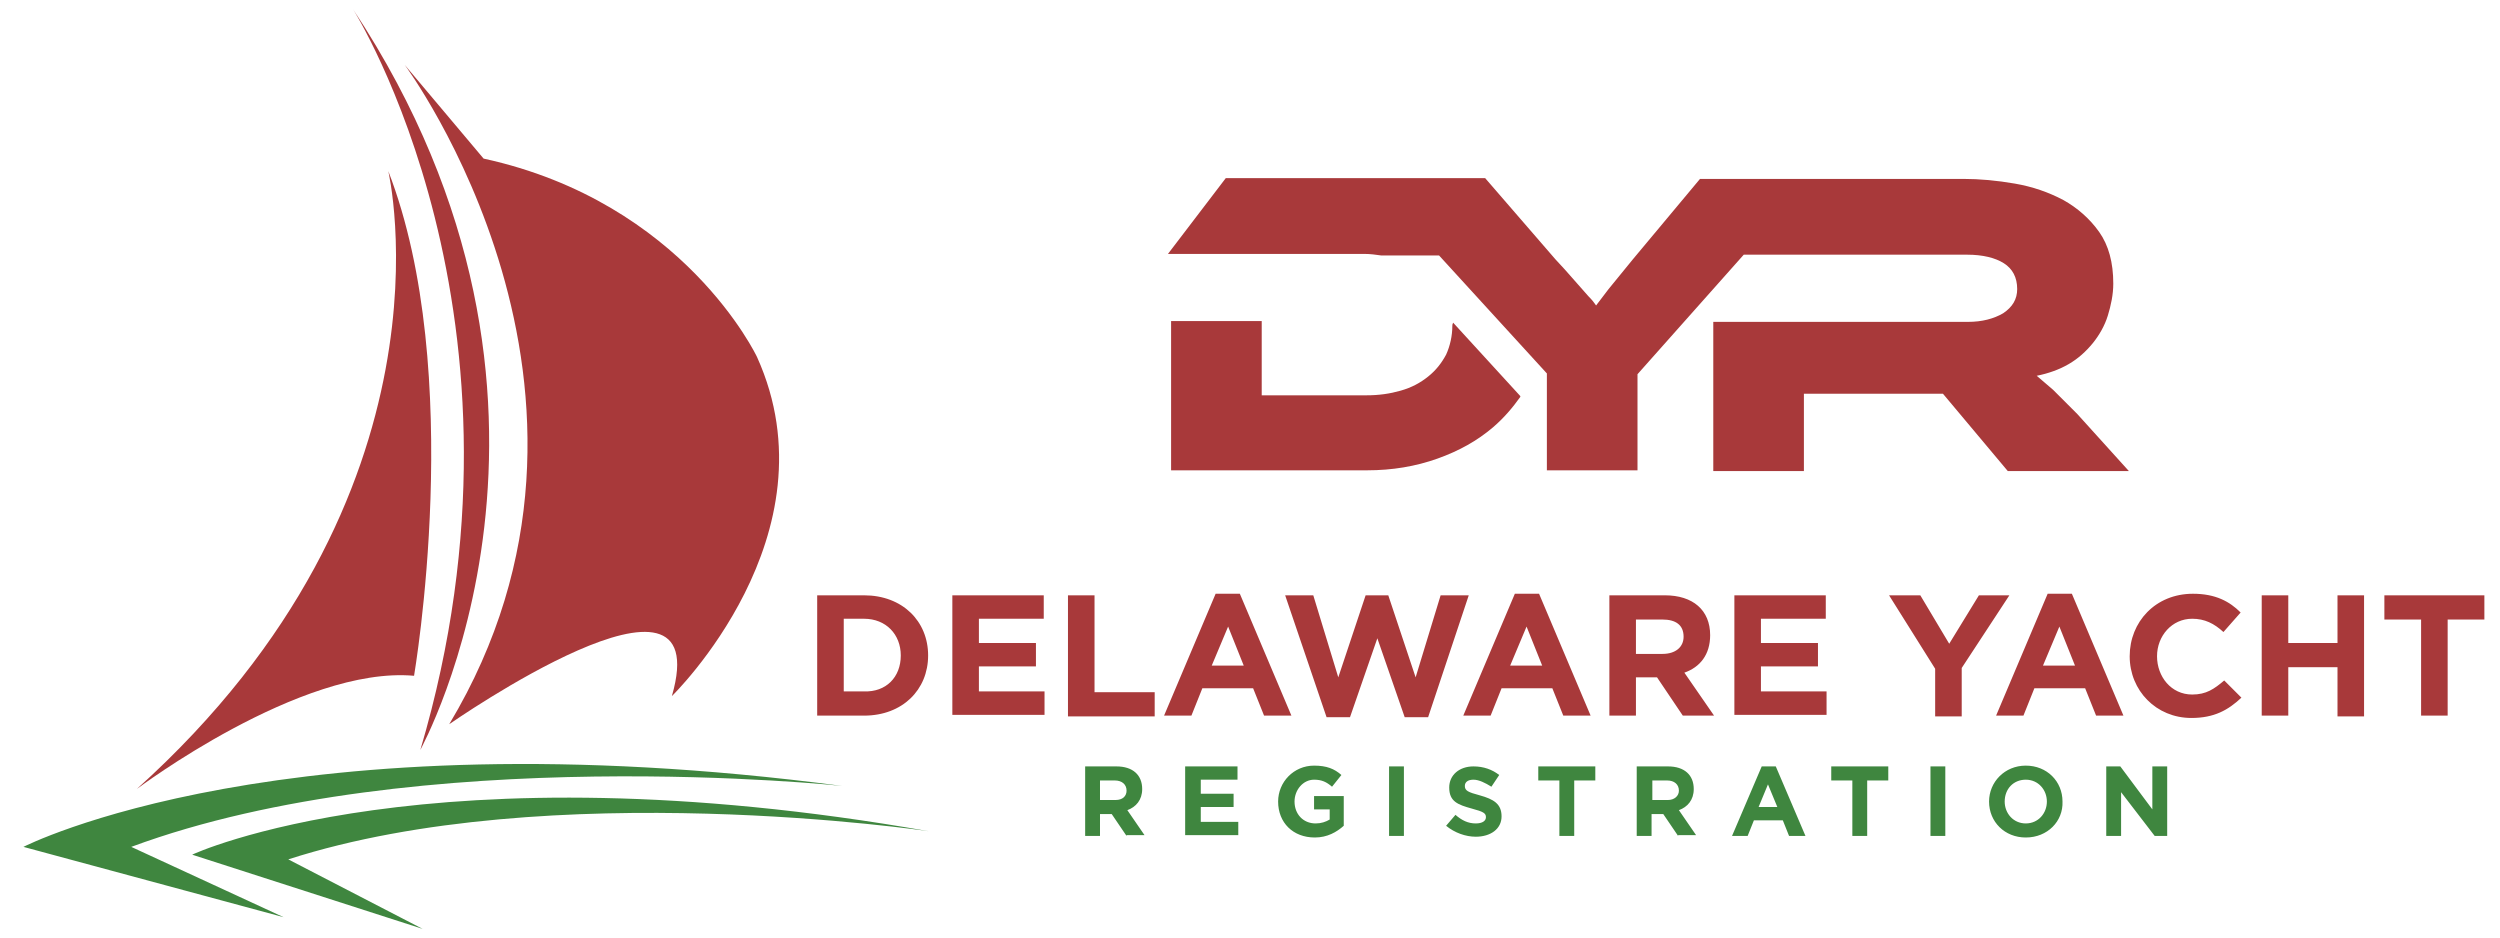
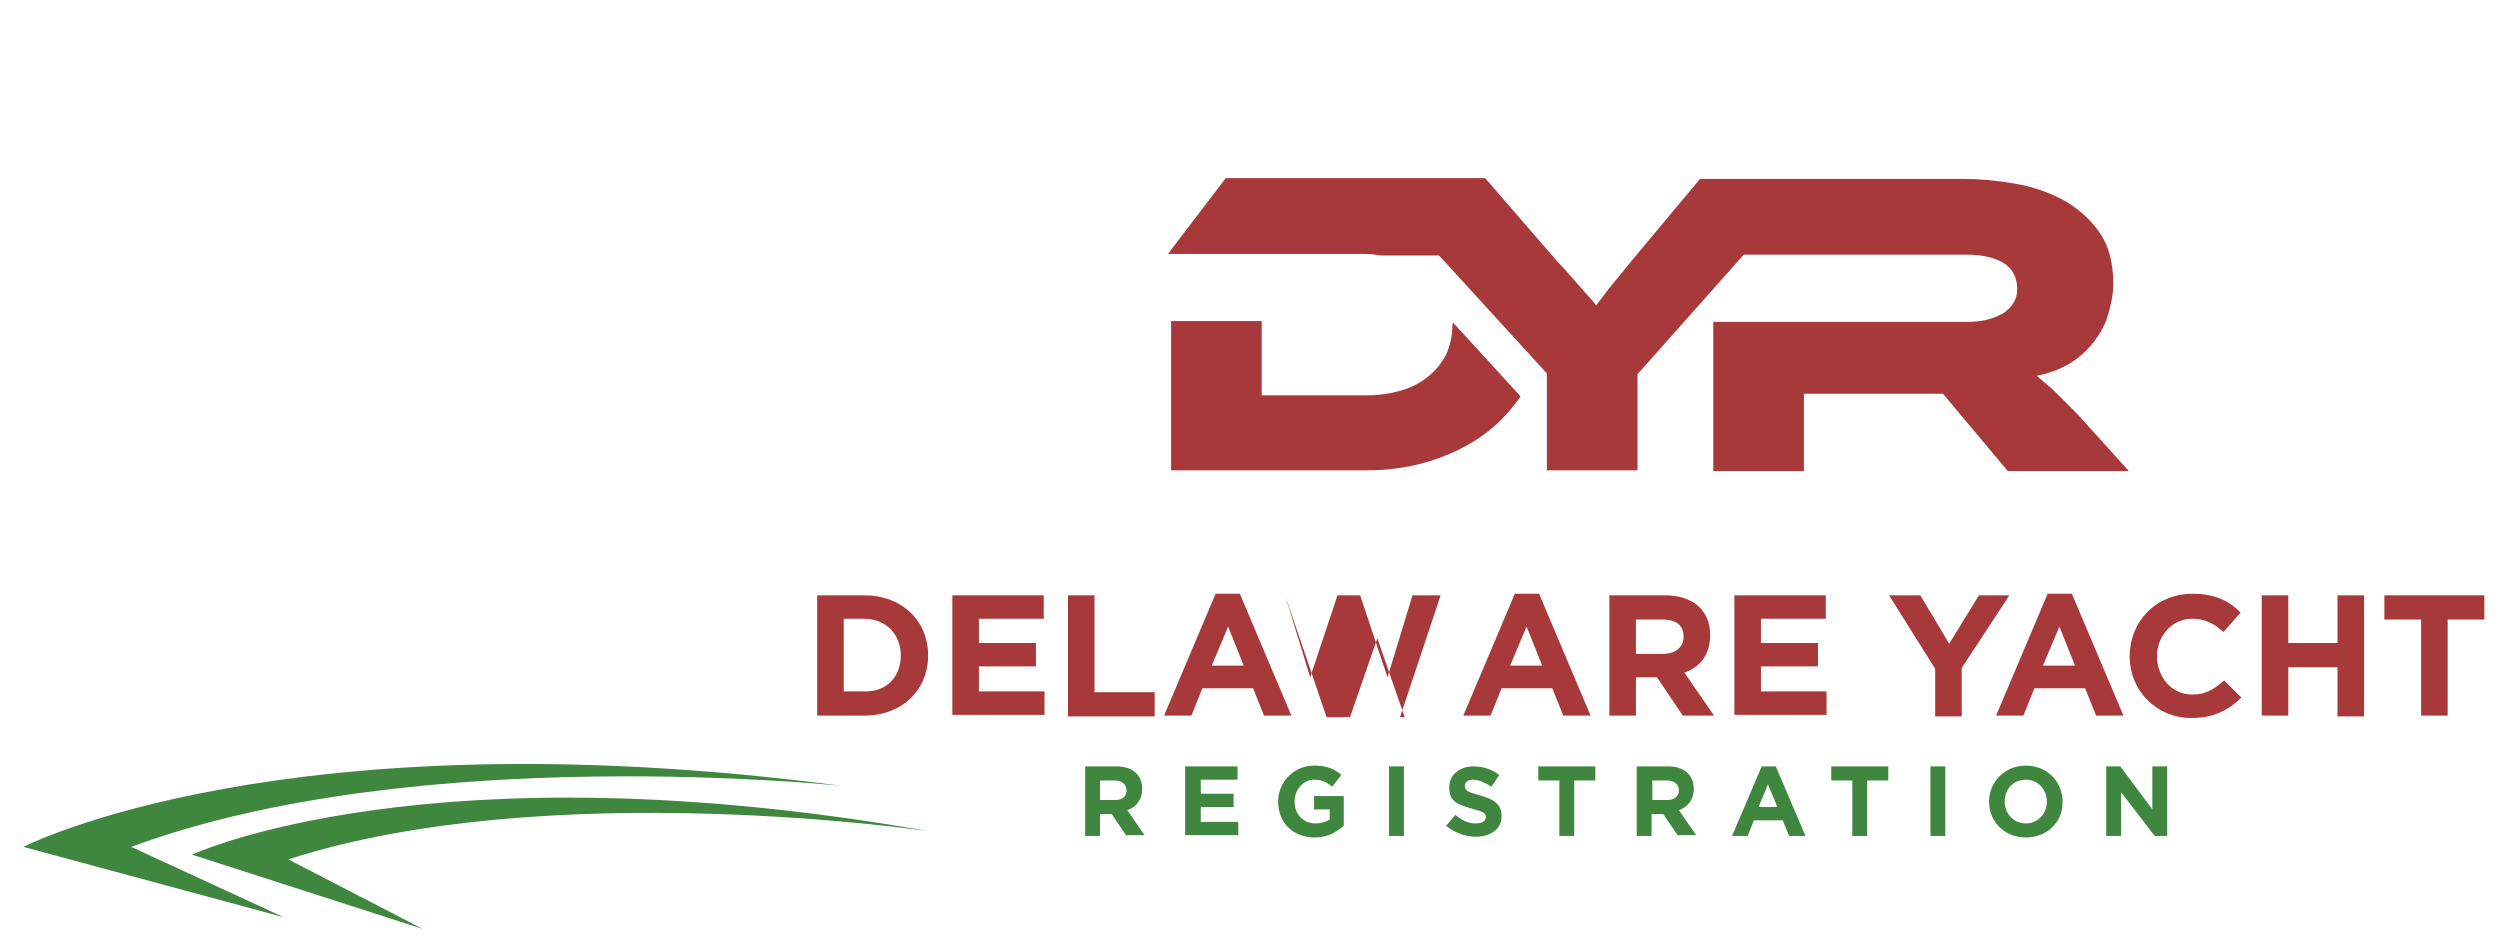
<svg xmlns="http://www.w3.org/2000/svg" viewBox="0 0 320 120">
-   <path d="M49.7 21.9s9.8 41.3-32.2 79.1c0 0 21-15.8 35.5-14.5 0-.1 6.7-38.8-3.3-64.6zM45.2 1.2s25 39.4 8.6 94.8c0-.1 24.7-44.4-8.6-94.8zm6.6 7.1S83 50.2 57.5 92.7c0 0 34.4-24 28.5-3.6 0 0 21.2-20.6 10.9-43.4 0 0-9.3-19.8-35-25.4l-10.1-12z" fill="#a8393a" />
  <path d="M107.8 100.6s-54.3-5.8-91 7.8l19.5 9-33.3-9s33.4-17.2 104.8-7.8zm11.1 5.8s-48.5-7.2-82 3.6l17.2 8.9-29.5-9.5c-.1 0 30.5-14.2 94.3-3z" fill="#3f863f" />
-   <path d="M185.9 41.7c0 1.3-.3 2.6-.8 3.7-.6 1.1-1.3 2-2.3 2.8s-2.1 1.4-3.5 1.8-2.8.6-4.4.6h-13.4v-9.5h-11.6v19.1H175c3.2 0 6.2-.5 9-1.5s5.1-2.3 7.1-4c1.4-1.2 2.5-2.5 3.5-3.9v-.1l-8.6-9.4c-.1.2-.1.3-.1.4zm80 11.3l-3.1-3.1-2.1-1.8c1.5-.3 2.9-.8 4.1-1.5s2.2-1.6 3.1-2.7c.8-1 1.5-2.2 1.9-3.5s.7-2.7.7-4.1c0-2.7-.6-4.9-1.8-6.6s-2.8-3.1-4.6-4.1c-1.9-1-3.9-1.7-6.2-2.1s-4.5-.6-6.6-.6h-19.1-5-9.6L209 33.2l-3.1 3.8-1.6 2.1c-.2-.3-.5-.7-1-1.2l-1.5-1.7-1.5-1.7-1.2-1.3-9-10.4h-14.9 0-.6-17.7l-7.4 9.7h25.1c.8 0 1.5.1 2.2.2h7.4L198 47.8v12.4h11.6V47.9l13.6-15.3h28.6c2 0 3.6.4 4.7 1.1s1.7 1.8 1.7 3.3c0 1.3-.6 2.3-1.8 3.1-1.2.7-2.7 1.1-4.5 1.1h-32.6v19.1h11.6v-9.9h17.8l8.3 9.9h15.5l-6.6-7.3zM110.6 91.6h-6V76.2h6c4.9 0 8.2 3.3 8.2 7.7h0c0 4.4-3.3 7.7-8.2 7.7zm4.7-7.7c0-2.7-1.9-4.7-4.7-4.7H108v9.3h2.6c2.8.1 4.7-1.8 4.7-4.6h0zm6.6 7.7V76.2h11.7v3h-8.3v3.1h7.3v3h-7.3v3.2h8.4v3h-11.8zm14.8 0V76.2h3.4v12.4h7.7v3.1h-11.1zm25.1 0l-1.4-3.5h-6.5l-1.4 3.5H149l6.6-15.6h3.1l6.6 15.6h-3.5zm-4.6-11.4l-2.1 5h4.1l-2-5zm25.6 11.6h-3l-3.5-10.1-3.5 10.1h-3l-5.3-15.6h3.6l3.2 10.5 3.5-10.5h2.9l3.5 10.5 3.2-10.5h3.6l-5.2 15.6zm17.3-.2l-1.4-3.5h-6.5l-1.4 3.5h-3.5l6.6-15.6h3.1l6.6 15.6h-3.5zm-4.7-11.4l-2.1 5h4.1l-2-5zm20 11.4l-3.3-4.9h-2.7v4.9H206V76.2h7.1c3.6 0 5.8 1.9 5.8 5.1h0c0 2.5-1.3 4.1-3.3 4.8l3.8 5.5h-4zm.1-10.1c0-1.5-1-2.2-2.7-2.2h-3.4v4.4h3.4c1.7 0 2.7-.9 2.7-2.2h0zm6.5 10.1V76.2h11.7v3h-8.3v3.1h7.3v3h-7.3v3.2h8.4v3H222zm29.1-6.1v6.2h-3.4v-6.1l-5.9-9.4h4l3.7 6.2 3.8-6.2h3.9l-6.1 9.3zm17.2 6.1l-1.4-3.5h-6.5l-1.4 3.5h-3.5l6.6-15.6h3.1l6.6 15.6h-3.5zm-4.7-11.4l-2.1 5h4.1l-2-5zm16.9 11.7c-4.5 0-7.9-3.5-7.9-7.9h0c0-4.4 3.3-8 8.1-8 2.9 0 4.7 1 6.1 2.4l-2.2 2.5c-1.2-1.1-2.4-1.7-4-1.7-2.6 0-4.5 2.2-4.5 4.8h0c0 2.6 1.8 4.9 4.5 4.9 1.8 0 2.8-.7 4.1-1.8l2.2 2.2c-1.7 1.6-3.5 2.6-6.4 2.6zm18.7-.3v-6.2h-6.3v6.2h-3.4V76.2h3.4v6.1h6.3v-6.1h3.4v15.5h-3.4zm14.1-12.3v12.3h-3.4V79.3h-4.7v-3.1H318v3.1h-4.7z" fill="#a8393a" />
+   <path d="M185.9 41.7c0 1.3-.3 2.6-.8 3.7-.6 1.1-1.3 2-2.3 2.8s-2.1 1.4-3.5 1.8-2.8.6-4.4.6h-13.4v-9.5h-11.6v19.1H175c3.2 0 6.2-.5 9-1.5s5.1-2.3 7.1-4c1.4-1.2 2.5-2.5 3.5-3.9v-.1l-8.6-9.4c-.1.2-.1.3-.1.4zm80 11.3l-3.1-3.1-2.1-1.8c1.5-.3 2.9-.8 4.1-1.5s2.2-1.6 3.1-2.7c.8-1 1.5-2.2 1.9-3.5s.7-2.7.7-4.1c0-2.7-.6-4.9-1.8-6.6s-2.8-3.1-4.6-4.1c-1.9-1-3.9-1.7-6.2-2.1s-4.5-.6-6.6-.6h-19.1-5-9.6L209 33.2l-3.1 3.8-1.6 2.1c-.2-.3-.5-.7-1-1.2l-1.5-1.7-1.5-1.7-1.2-1.3-9-10.4h-14.9 0-.6-17.7l-7.4 9.7h25.1c.8 0 1.5.1 2.2.2h7.4L198 47.8v12.4h11.6V47.9l13.6-15.3h28.6c2 0 3.6.4 4.7 1.1s1.7 1.8 1.7 3.3c0 1.3-.6 2.3-1.8 3.1-1.2.7-2.7 1.1-4.5 1.1h-32.6v19.1h11.6v-9.9h17.8l8.3 9.9h15.5l-6.6-7.3zM110.6 91.6h-6V76.2h6c4.9 0 8.2 3.3 8.2 7.7h0c0 4.4-3.3 7.7-8.2 7.7zm4.7-7.7c0-2.7-1.9-4.7-4.7-4.7H108v9.3h2.6c2.8.1 4.7-1.8 4.7-4.6h0zm6.6 7.7V76.2h11.7v3h-8.3v3.1h7.3v3h-7.3v3.2h8.4v3h-11.8zm14.8 0V76.2h3.4v12.4h7.7v3.1h-11.1zm25.1 0l-1.4-3.5h-6.5l-1.4 3.5H149l6.6-15.6h3.1l6.6 15.6h-3.5zm-4.6-11.4l-2.1 5h4.1l-2-5zm25.6 11.6h-3l-3.5-10.1-3.5 10.1h-3l-5.3-15.6l3.2 10.5 3.5-10.5h2.9l3.5 10.5 3.2-10.5h3.6l-5.2 15.6zm17.3-.2l-1.4-3.5h-6.5l-1.4 3.5h-3.5l6.6-15.6h3.1l6.6 15.6h-3.5zm-4.7-11.4l-2.1 5h4.1l-2-5zm20 11.4l-3.3-4.9h-2.7v4.9H206V76.2h7.1c3.6 0 5.8 1.9 5.8 5.1h0c0 2.5-1.3 4.1-3.3 4.8l3.8 5.5h-4zm.1-10.1c0-1.5-1-2.2-2.7-2.2h-3.4v4.4h3.4c1.7 0 2.7-.9 2.7-2.2h0zm6.5 10.1V76.2h11.7v3h-8.3v3.1h7.3v3h-7.3v3.2h8.4v3H222zm29.1-6.1v6.2h-3.4v-6.1l-5.9-9.4h4l3.7 6.2 3.8-6.2h3.9l-6.1 9.3zm17.2 6.1l-1.4-3.5h-6.5l-1.4 3.5h-3.5l6.6-15.6h3.1l6.6 15.6h-3.5zm-4.7-11.4l-2.1 5h4.1l-2-5zm16.9 11.7c-4.5 0-7.9-3.5-7.9-7.9h0c0-4.4 3.3-8 8.1-8 2.9 0 4.7 1 6.1 2.4l-2.2 2.5c-1.2-1.1-2.4-1.7-4-1.7-2.6 0-4.5 2.2-4.5 4.8h0c0 2.6 1.8 4.9 4.5 4.9 1.8 0 2.8-.7 4.1-1.8l2.2 2.2c-1.7 1.6-3.5 2.6-6.4 2.6zm18.7-.3v-6.2h-6.3v6.2h-3.4V76.2h3.4v6.1h6.3v-6.1h3.4v15.5h-3.4zm14.1-12.3v12.3h-3.4V79.3h-4.7v-3.1H318v3.1h-4.7z" fill="#a8393a" />
  <path d="M144.2 107l-1.9-2.8h-1.5v2.8h-1.9v-8.9h4c2.1 0 3.3 1.1 3.3 2.9h0c0 1.4-.8 2.3-1.9 2.7l2.2 3.2h-2.3zm0-5.8c0-.8-.6-1.3-1.5-1.3h-1.9v2.5h2c.9 0 1.4-.5 1.4-1.2h0zm7.5 5.8v-8.9h6.7v1.7h-4.7v1.8h4.2v1.7h-4.2v1.9h4.8v1.7h-6.8zm16.6.2c-2.8 0-4.7-1.9-4.7-4.6h0c0-2.5 2-4.6 4.6-4.6 1.6 0 2.6.4 3.5 1.2l-1.2 1.5c-.7-.6-1.3-.9-2.3-.9-1.4 0-2.5 1.3-2.5 2.8h0c0 1.6 1.1 2.8 2.7 2.8.7 0 1.3-.2 1.8-.5v-1.3h-2v-1.7h3.8v3.8c-.9.8-2.1 1.5-3.7 1.5zm9.5-.2v-8.9h1.9v8.9h-1.9zm11.1.1c-1.3 0-2.7-.5-3.8-1.4l1.2-1.4c.8.7 1.6 1.1 2.6 1.1.8 0 1.3-.3 1.3-.8h0c0-.5-.3-.7-1.8-1.1-1.8-.5-2.9-.9-2.9-2.7h0c0-1.6 1.3-2.7 3.1-2.7 1.3 0 2.4.4 3.3 1.1l-1 1.5c-.8-.5-1.6-.9-2.3-.9s-1.1.3-1.1.8h0c0 .6.4.8 1.9 1.2 1.8.5 2.8 1.1 2.8 2.7h0c0 1.6-1.4 2.6-3.3 2.6zm12.6-7.2v7.1h-1.9v-7.1h-2.7v-1.8h7.3v1.8h-2.7zm13.3 7.1l-1.9-2.8h-1.5v2.8h-1.9v-8.9h4c2.1 0 3.3 1.1 3.3 2.9h0c0 1.4-.8 2.3-1.9 2.7l2.2 3.2h-2.3zm.1-5.8c0-.8-.6-1.3-1.5-1.3h-1.9v2.5h2c.8 0 1.4-.5 1.4-1.2h0zM229 107l-.8-2h-3.7l-.8 2h-2l3.8-8.9h1.8l3.8 8.9H229zm-2.7-6.6l-1.2 2.9h2.4l-1.2-2.9zm12.7-.5v7.1h-1.9v-7.1h-2.7v-1.8h7.3v1.8H239zm8.1 7.1v-8.9h1.9v8.9h-1.9zm12.2.2c-2.7 0-4.7-2-4.7-4.6h0c0-2.5 2-4.6 4.7-4.6s4.7 2 4.7 4.6h0c.1 2.5-1.9 4.6-4.7 4.6zm2.7-4.6c0-1.5-1.1-2.8-2.7-2.8s-2.7 1.2-2.7 2.8h0c0 1.5 1.1 2.8 2.7 2.8s2.7-1.3 2.7-2.8h0zm13.8 4.4l-4.3-5.6v5.6h-1.9v-8.9h1.8l4.1 5.5v-5.5h1.9v8.9h-1.6z" fill="#3f863f" />
</svg>